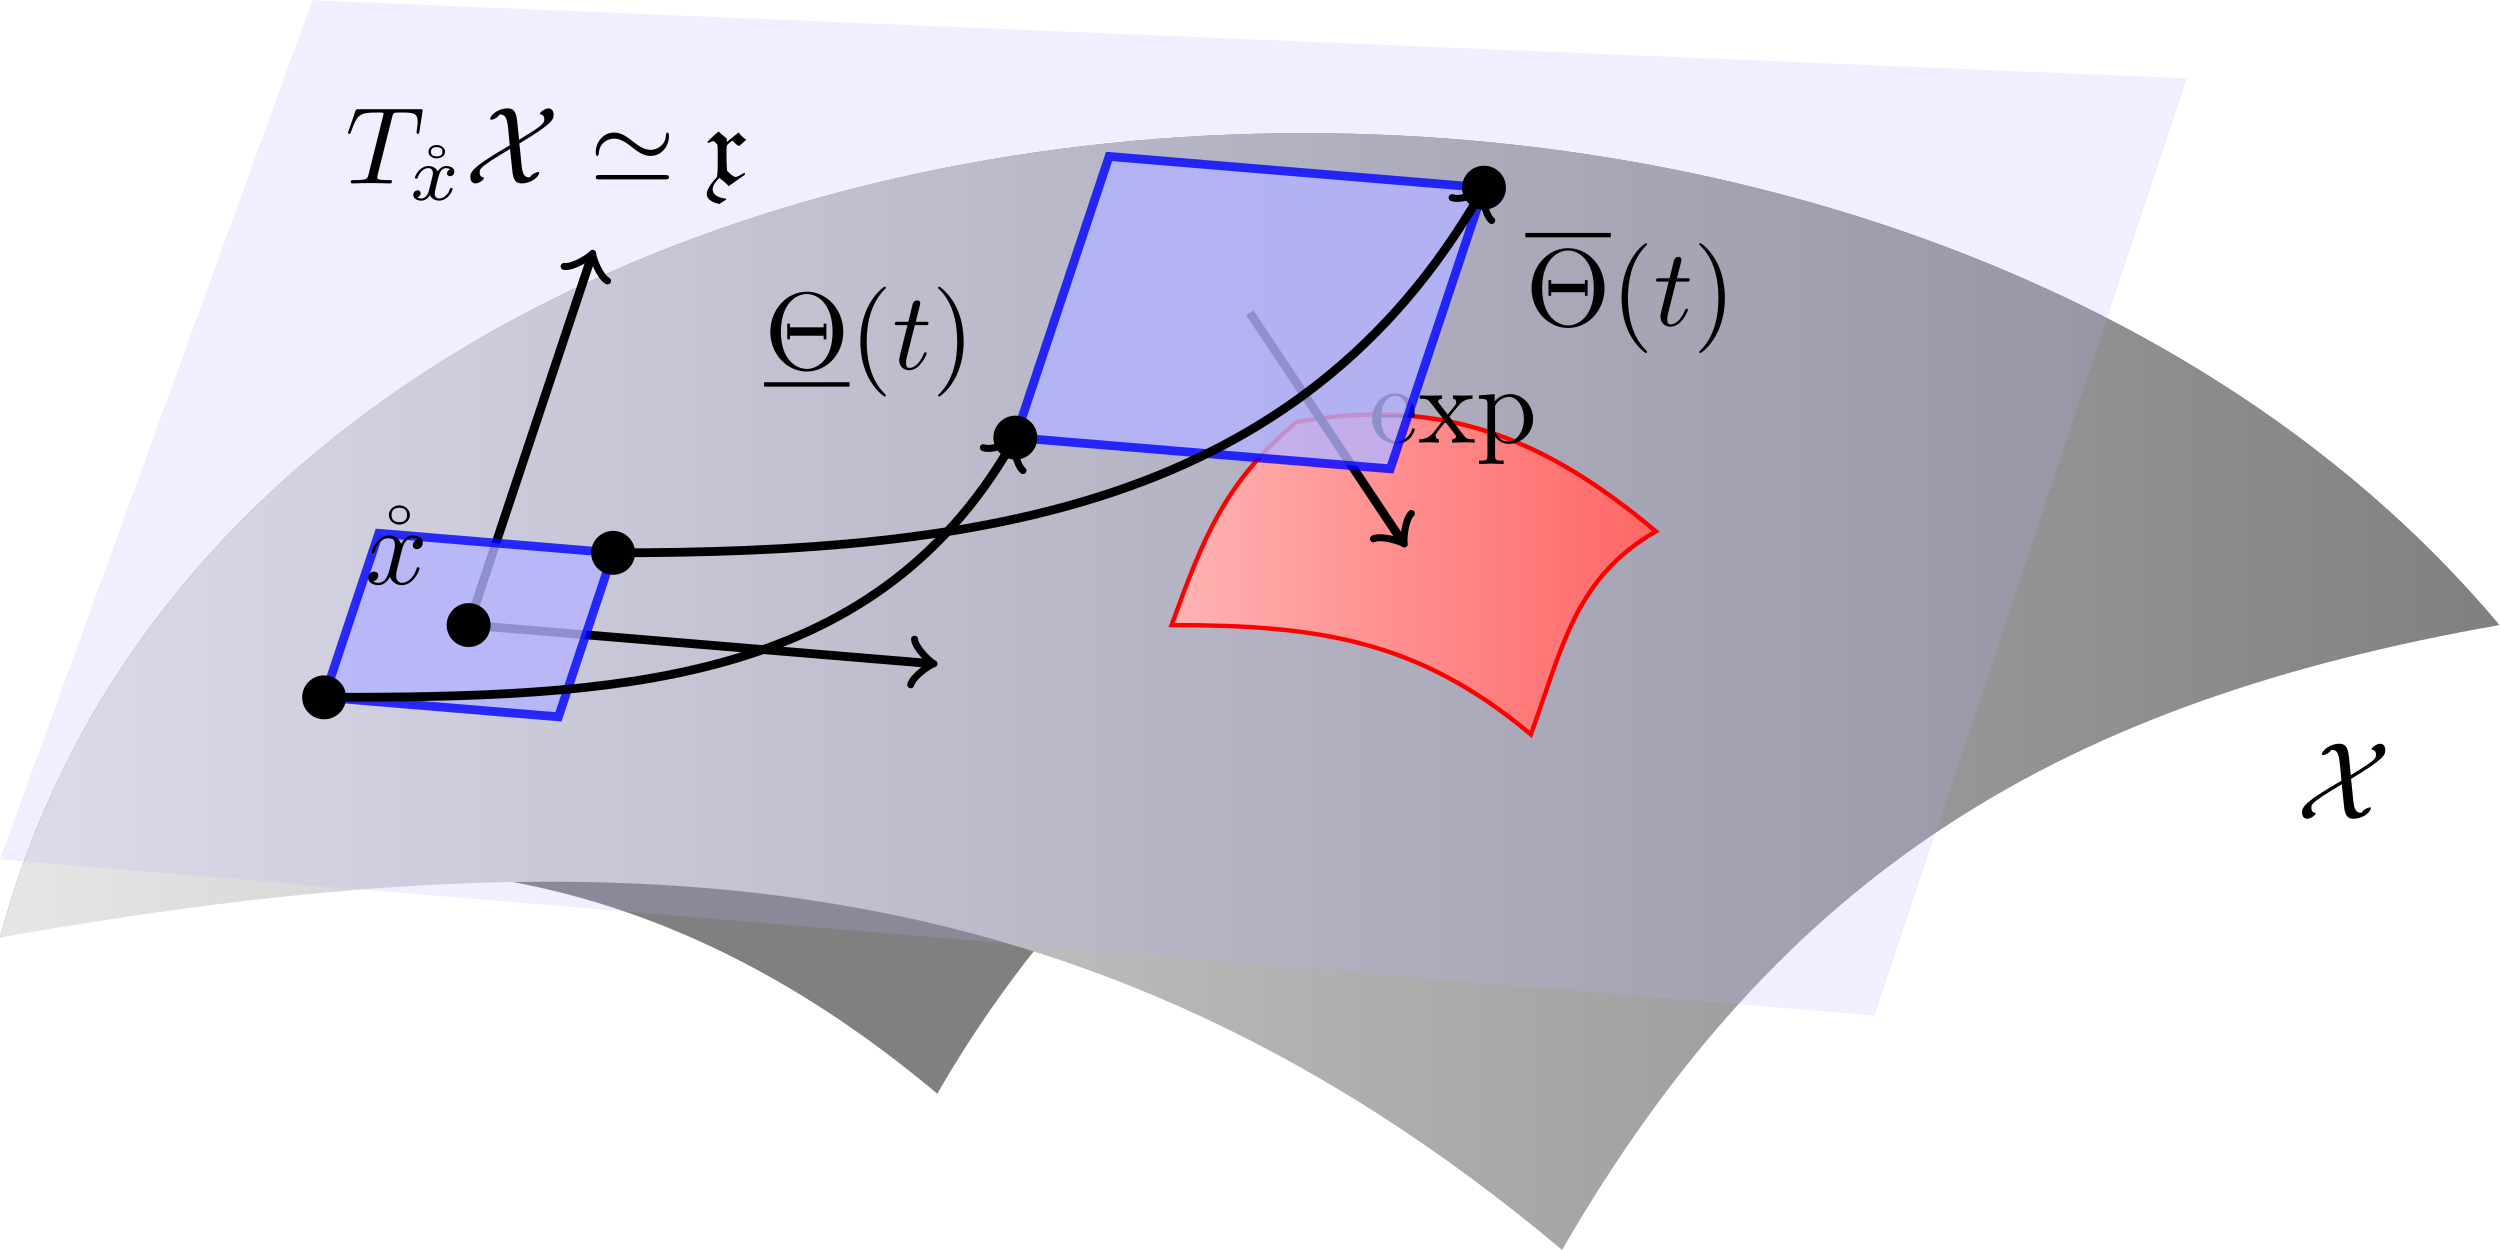
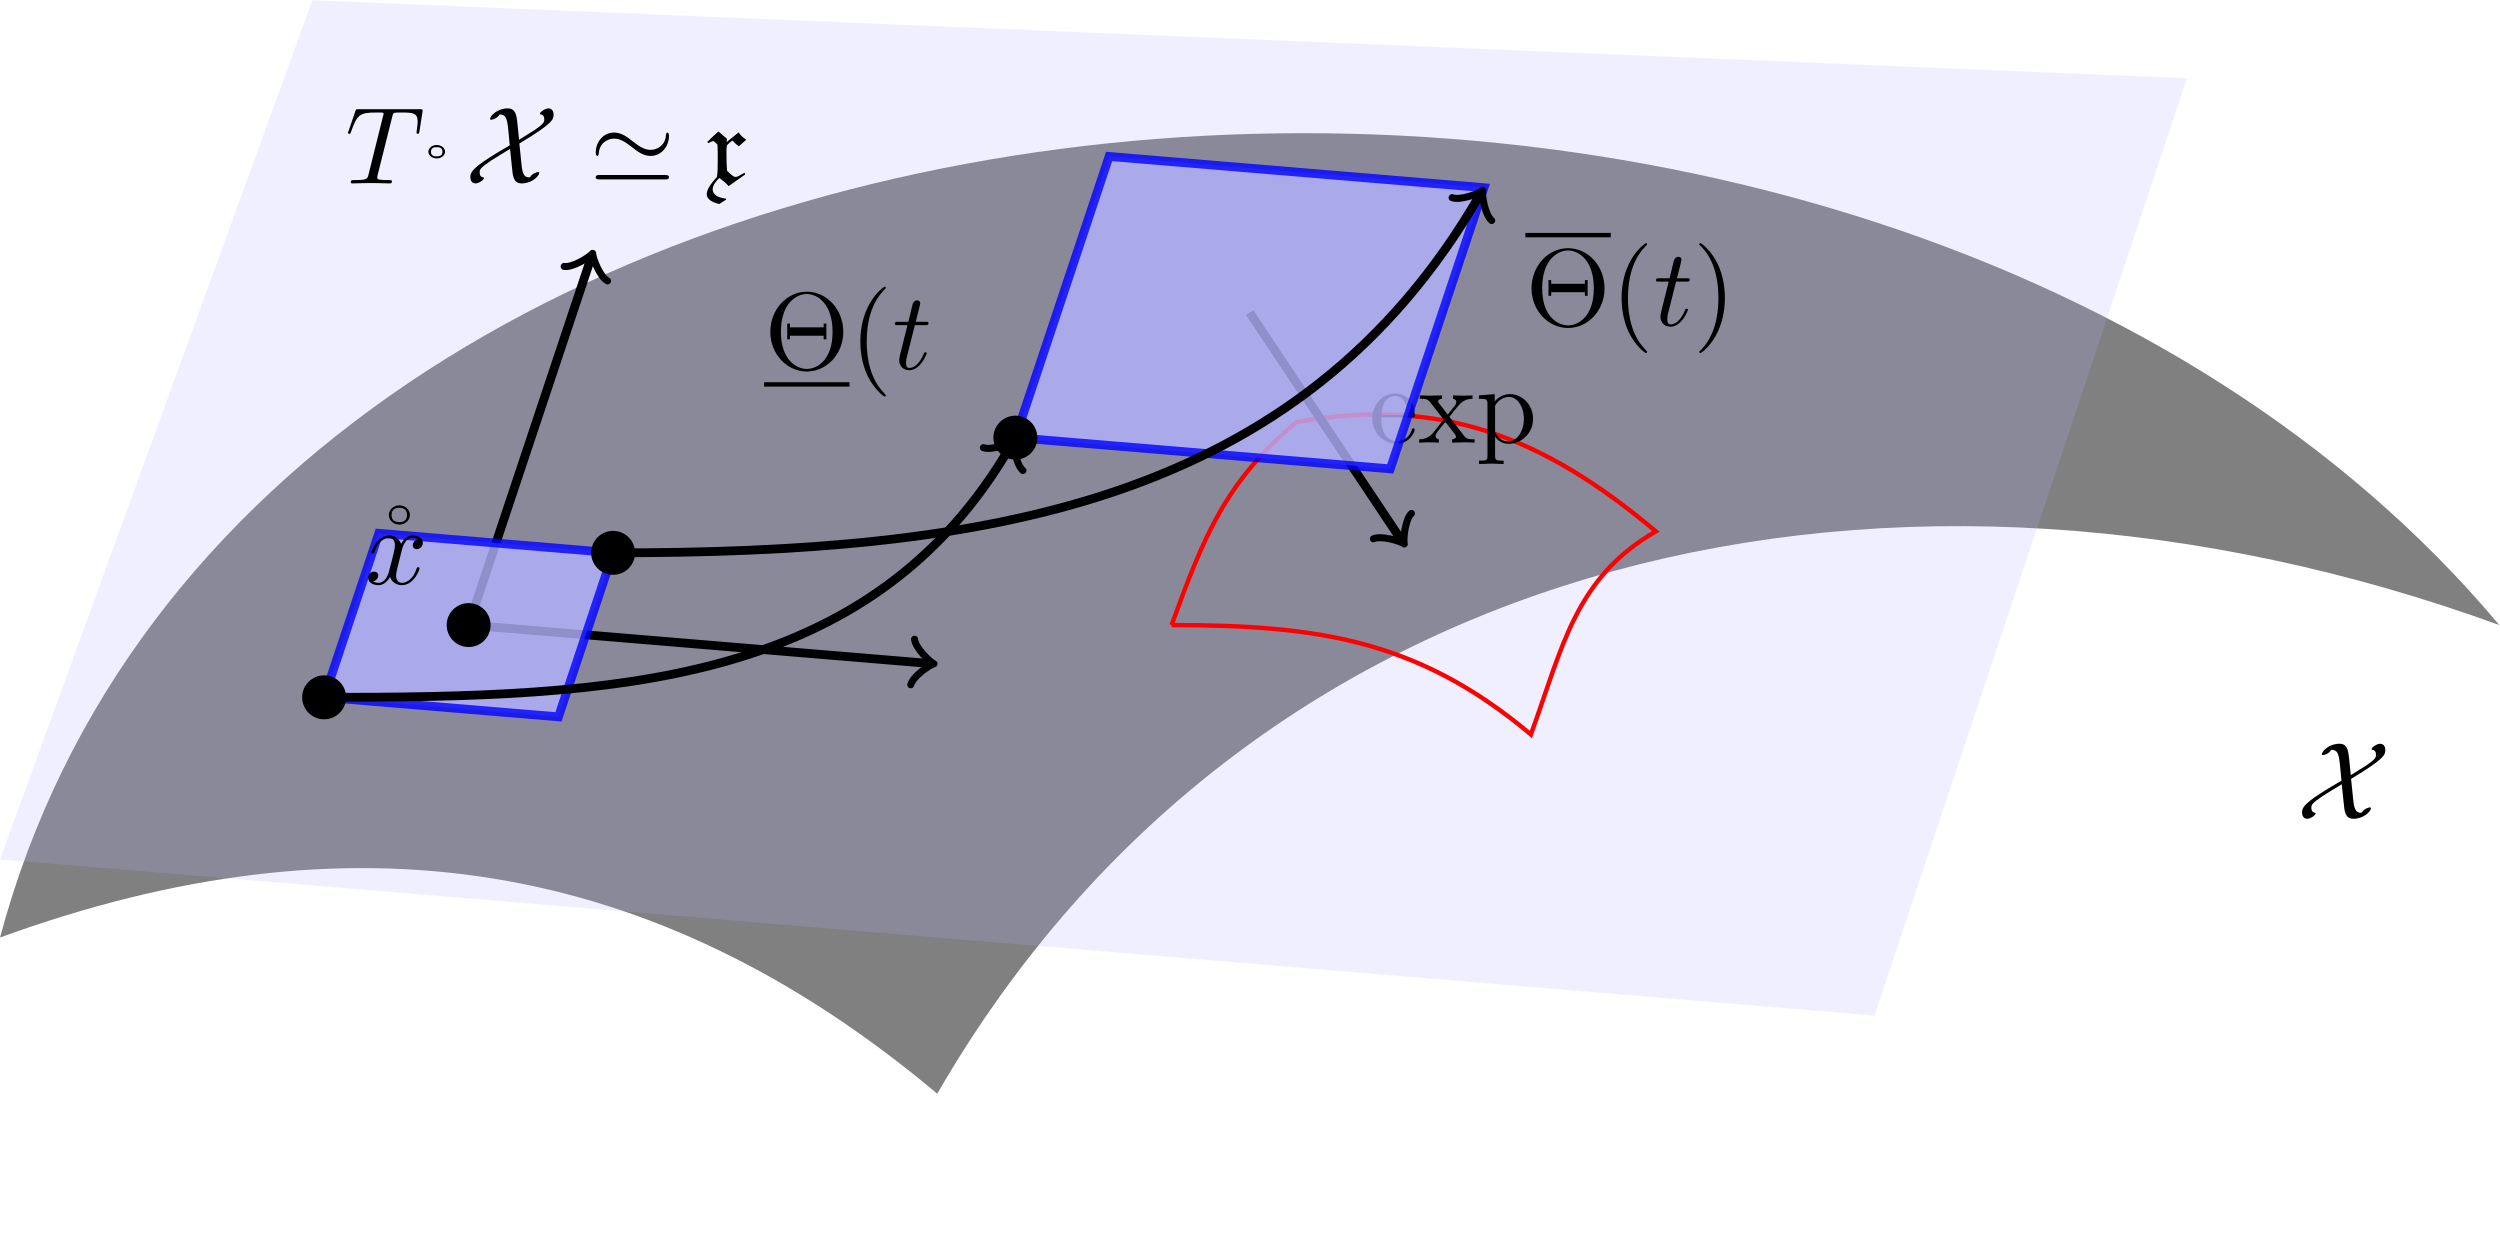
<svg xmlns="http://www.w3.org/2000/svg" xmlns:ns1="http://sodipodi.sourceforge.net/DTD/sodipodi-0.dtd" xmlns:ns2="http://www.inkscape.org/namespaces/inkscape" version="1.1" id="svg1" width="302.366" height="151.183" viewBox="0 0 302.366 151.183" ns1:docname="2024_CDC_LieReach-8.pdf">
  <defs id="defs1">
    <linearGradient x1="0" y1="0" x2="0" y2="100.001" gradientUnits="userSpaceOnUse" id="linearGradient24">
      <stop style="stop-opacity:1;stop-color:#808080" offset="0" id="stop20" />
      <stop style="stop-opacity:1;stop-color:#808080" offset="0.25" id="stop21" />
      <stop style="stop-opacity:1;stop-color:#b3b3b3" offset="0.5" id="stop22" />
      <stop style="stop-opacity:1;stop-color:#e6e6e6" offset="0.75" id="stop23" />
      <stop style="stop-opacity:1;stop-color:#e6e6e6" offset="1" id="stop24" />
    </linearGradient>
    <clipPath clipPathUnits="userSpaceOnUse" id="clipPath25">
-       <path d="M 0,0 C 55.513,9.788 98.553,7.887 141.734,-28.347 161.741,6.306 187.368,21.399 226.774,28.347 169.483,96.623 23.068,86.092 0,0 Z" transform="matrix(1.333,0,0,-1.333,429.619,339.067)" id="path25" />
-     </clipPath>
+       </clipPath>
    <linearGradient x1="0" y1="0" x2="0" y2="100.001" gradientUnits="userSpaceOnUse" id="linearGradient42">
      <stop style="stop-opacity:1;stop-color:#ff6666" offset="0" id="stop38" />
      <stop style="stop-opacity:1;stop-color:#ff6666" offset="0.25" id="stop39" />
      <stop style="stop-opacity:1;stop-color:#ff8c8c" offset="0.5" id="stop40" />
      <stop style="stop-opacity:1;stop-color:#ffb3b3" offset="0.75" id="stop41" />
      <stop style="stop-opacity:1;stop-color:#ffb3b3" offset="1" id="stop42" />
    </linearGradient>
    <clipPath clipPathUnits="userSpaceOnUse" id="clipPath43">
-       <path d="m 106.301,28.347 c 13.335,0 22.383,-1.35 32.599,-9.922 2.897,7.96 4.003,14.19 11.339,18.426 -10.215,8.572 -19.466,12.237 -32.599,9.921 -6.489,-5.445 -8.441,-10.465 -11.339,-18.425 z" transform="matrix(1.333,0,0,-1.333,429.619,339.067)" id="path43" />
-     </clipPath>
+       </clipPath>
  </defs>
  <ns1:namedview id="namedview1" pagecolor="#ffffff" bordercolor="#000000" borderopacity="0.25" ns2:showpageshadow="2" ns2:pageopacity="0.0" ns2:pagecheckerboard="0" ns2:deskcolor="#d1d1d1">
    <ns2:page x="0" y="0" width="302.366" height="151.183" id="page2" margin="0" bleed="0" />
  </ns1:namedview>
  <g id="g1" ns2:groupmode="layer" ns2:label="1" transform="translate(-429.619,-225.679)">
    <path id="path20" d="M 0,0 C 31.656,11.522 59.234,7.481 85.04,-14.173 113.912,35.834 172.513,48.097 226.774,28.347 169.483,96.623 23.068,86.092 0,0 Z" style="fill:#808080;fill-opacity:1;fill-rule:nonzero;stroke:none" transform="matrix(1.333,0,0,-1.333,429.619,339.067)" />
    <g id="g24" clip-path="url(#clipPath25)">
      <path d="M 0,0 H 100 V 100 H 0 Z" transform="matrix(0,-3.333,-6.048,0,883.204,460.196)" style="fill:url(#linearGradient24);stroke:none" id="path24" />
    </g>
    <path id="path26" d="M 0,7.087 170.081,-7.087 198.428,77.954 28.347,85.04 Z" style="fill:#b3b3ff;fill-opacity:0.2;fill-rule:nonzero;stroke:none" transform="matrix(1.333,0,0,-1.333,429.619,339.067)" />
    <g id="g26" aria-label="T&#10;˚x&#10;X≃x" transform="matrix(1.333,0,0,1.333,471.388,247.861)">
      <path id="path27" d="m 4.253,-6.045 c 0.07,-0.281 0.105,-0.34 0.234,-0.363 0.082,-0.023 0.41,-0.023 0.621,-0.023 1.008,0 1.453,0.035 1.453,0.82 0,0.141 -0.035,0.527 -0.082,0.797 0,0.035 -0.023,0.152 -0.023,0.188 0,0.059 0.023,0.129 0.117,0.129 0.105,0 0.129,-0.082 0.152,-0.234 l 0.27,-1.734 c 0.012,-0.035 0.012,-0.141 0.012,-0.164 0,-0.105 -0.094,-0.105 -0.27,-0.105 H 1.218 c -0.246,0 -0.258,0 -0.316,0.199 l -0.598,1.746 c -0.012,0.023 -0.07,0.164 -0.07,0.176 0,0.07 0.059,0.117 0.129,0.117 0.094,0 0.105,-0.047 0.164,-0.211 0.539,-1.547 0.797,-1.723 2.273,-1.723 h 0.387 c 0.281,0 0.281,0.035 0.281,0.117 0,0.059 -0.035,0.176 -0.047,0.211 l -1.324,5.32 c -0.094,0.363 -0.129,0.48 -1.195,0.48 -0.352,0 -0.41,0 -0.41,0.188 0,0.117 0.105,0.117 0.164,0.117 0.27,0 0.551,-0.023 0.82,-0.023 0.281,0 0.562,-0.012 0.844,-0.012 0.281,0 0.562,0.012 0.832,0.012 0.281,0 0.586,0.023 0.867,0.023 0.094,0 0.211,0 0.211,-0.199 0,-0.105 -0.082,-0.105 -0.34,-0.105 -0.246,0 -0.375,0 -0.633,-0.023 -0.293,-0.035 -0.363,-0.059 -0.363,-0.223 0,-0.012 0,-0.059 0.035,-0.211 z m 0,0" style="fill:#000000;fill-opacity:1;fill-rule:nonzero;stroke:none" />
      <path id="path28" d="m 9.046,-2.864 c 0,-0.352 -0.34,-0.621 -0.762,-0.621 -0.434,0 -0.75,0.293 -0.75,0.609 0,0.34 0.34,0.609 0.75,0.609 0.445,0 0.762,-0.293 0.762,-0.598 z m -0.762,0.41 c -0.176,0 -0.516,-0.023 -0.516,-0.41 0,-0.387 0.293,-0.422 0.516,-0.422 0.234,0 0.527,0.035 0.527,0.422 0,0.387 -0.34,0.41 -0.527,0.41 z m 0,0" style="fill:#000000;fill-opacity:1;fill-rule:nonzero;stroke:none" />
-       <path id="path29" d="m 7.558,0.757 c -0.07,0.234 -0.293,0.609 -0.656,0.609 -0.023,0 -0.223,0 -0.375,-0.094 0.281,-0.094 0.305,-0.34 0.305,-0.387 0,-0.152 -0.117,-0.258 -0.281,-0.258 -0.188,0 -0.387,0.164 -0.387,0.434 0,0.34 0.387,0.504 0.727,0.504 0.316,0 0.609,-0.199 0.785,-0.492 0.164,0.363 0.551,0.492 0.82,0.492 0.809,0 1.23,-0.867 1.23,-1.066 0,-0.094 -0.094,-0.094 -0.105,-0.094 -0.105,0 -0.105,0.035 -0.141,0.117 -0.141,0.48 -0.562,0.844 -0.949,0.844 -0.281,0 -0.422,-0.188 -0.422,-0.445 0,-0.188 0.164,-0.82 0.363,-1.594 0.129,-0.539 0.445,-0.715 0.68,-0.715 0.012,0 0.223,0 0.375,0.105 -0.223,0.059 -0.305,0.258 -0.305,0.375 0,0.152 0.117,0.258 0.281,0.258 0.152,0 0.387,-0.129 0.387,-0.422 0,-0.387 -0.445,-0.504 -0.727,-0.504 -0.352,0 -0.633,0.223 -0.785,0.492 -0.117,-0.293 -0.445,-0.492 -0.832,-0.492 -0.785,0 -1.23,0.855 -1.23,1.066 0,0.082 0.105,0.082 0.117,0.082 0.094,0 0.105,-0.023 0.141,-0.117 0.176,-0.539 0.609,-0.844 0.949,-0.844 0.234,0 0.422,0.129 0.422,0.469 0,0.129 -0.082,0.48 -0.152,0.715 z m 0,0" style="fill:#000000;fill-opacity:1;fill-rule:nonzero;stroke:none" />
      <path id="path30" d="m 15.608,-5.483 c -0.082,-0.75 -0.176,-1.324 -0.879,-1.324 -0.938,0 -1.594,0.68 -1.594,0.961 0,0.07 0.059,0.07 0.117,0.07 0.105,0 0.539,-0.129 0.727,-0.469 l 0.012,-0.012 c 0.551,0 0.68,0.316 0.785,1.336 l 0.141,1.465 c -0.363,0.199 -1.711,1.008 -2.426,1.5 -1.137,0.809 -1.148,1.113 -1.148,1.395 0,0.34 0.176,0.562 0.469,0.562 0.305,0 0.762,-0.328 0.762,-0.48 0,-0.047 -0.035,-0.059 -0.07,-0.07 -0.082,-0.012 -0.316,-0.047 -0.316,-0.434 0,-0.27 0,-0.387 1.055,-1.102 0.609,-0.398 1.184,-0.715 1.699,-1.043 0,0.023 0.152,1.512 0.176,1.688 0.07,0.785 0.141,1.441 0.879,1.441 0.949,0 1.594,-0.68 1.594,-0.961 0,-0.07 -0.047,-0.07 -0.105,-0.07 -0.105,0 -0.539,0.129 -0.727,0.469 -0.035,0.012 -0.082,0.012 -0.105,0.012 -0.562,0 -0.621,-0.621 -0.703,-1.465 -0.023,-0.316 -0.059,-0.574 -0.164,-1.605 3.105,-1.863 3.105,-2.203 3.105,-2.625 0,-0.34 -0.176,-0.562 -0.469,-0.562 -0.305,0 -0.773,0.34 -0.773,0.48 0,0.059 0.07,0.07 0.07,0.07 0.082,0.012 0.328,0.047 0.328,0.445 0,0.246 -0.035,0.398 -0.879,0.973 -0.305,0.199 -0.715,0.457 -1.406,0.879 z m 13.755,1.184 c 0,-0.223 -0.07,-0.316 -0.141,-0.316 -0.047,0 -0.129,0.047 -0.141,0.27 -0.035,0.832 -0.738,1.301 -1.383,1.301 -0.598,0 -1.078,-0.352 -1.594,-0.75 -0.527,-0.422 -1.055,-0.82 -1.723,-0.82 -0.984,0 -1.664,0.867 -1.664,1.805 0,0.305 0.129,0.316 0.141,0.316 0.105,0 0.141,-0.199 0.141,-0.234 0.047,-0.973 0.844,-1.336 1.383,-1.336 0.598,0 1.078,0.352 1.594,0.75 0.527,0.422 1.055,0.82 1.723,0.82 0.973,0 1.664,-0.867 1.664,-1.805 z m -6.293,3.539 c -0.152,0 -0.352,0 -0.352,0.199 0,0.199 0.176,0.199 0.352,0.199 h 5.941 c 0.164,0 0.352,0 0.352,-0.199 0,-0.199 -0.188,-0.199 -0.363,-0.199 z m 0,0" style="fill:#000000;fill-opacity:1;fill-rule:nonzero;stroke:none" />
      <path id="path31" d="m 34.596,-3.749 0.023,-0.305 c -0.129,-0.094 -0.504,-0.434 -0.762,-0.656 -0.352,0.305 -0.703,0.621 -1.031,0.961 l 0.129,0.082 c 0.047,0 0.34,-0.176 0.41,-0.176 0.082,0 0.258,0.176 0.398,0.328 0.035,0.527 0.023,1.078 0.023,1.605 0,0.41 0,0.902 -0.07,1.324 -0.387,0.434 -0.926,1.055 -0.926,1.559 0,0.539 0.656,0.785 1.125,0.902 l 0.633,-0.398 v -0.094 c -0.516,-0.047 -1.219,-0.258 -1.219,-0.844 0,-0.387 0.328,-0.773 0.609,-1.031 0.305,0.223 0.586,0.457 0.844,0.738 l 1.477,-1.043 -0.023,-0.176 -0.633,0.34 c -0.094,0.047 -0.164,0.035 -0.223,0.047 -0.188,0 -0.574,-0.387 -0.75,-0.574 -0.035,-0.469 -0.047,-0.961 -0.047,-1.43 0,-0.246 -0.023,-0.562 0.047,-0.867 0.07,-0.094 0.34,-0.34 0.48,-0.434 0.129,0.094 0.316,0.375 0.598,0.516 l 0.668,-0.586 c -0.27,-0.188 -0.527,-0.387 -0.691,-0.668 z m 0,0" style="fill:#000000;fill-opacity:1;fill-rule:nonzero;stroke:none" />
    </g>
    <path id="path32" d="M 42.52,28.347 84.336,24.862" style="fill:none;stroke:#000000;stroke-width:0.797;stroke-linecap:butt;stroke-linejoin:miter;stroke-miterlimit:10;stroke-dasharray:none;stroke-opacity:1" transform="matrix(1.333,0,0,-1.333,429.619,339.067)" />
    <path id="path33" d="M -1.554,2.072 C -1.425,1.295 0,0.13 0.389,0 0,-0.13 -1.425,-1.295 -1.554,-2.072" style="fill:none;stroke:#000000;stroke-width:0.638;stroke-linecap:round;stroke-linejoin:round;stroke-miterlimit:10;stroke-dasharray:none;stroke-opacity:1" transform="matrix(1.329,0.111,0.111,-1.329,542.066,305.917)" />
    <path id="path34" d="M 42.52,28.347 53.635,61.692" style="fill:none;stroke:#000000;stroke-width:0.797;stroke-linecap:butt;stroke-linejoin:miter;stroke-miterlimit:10;stroke-dasharray:none;stroke-opacity:1" transform="matrix(1.333,0,0,-1.333,429.619,339.067)" />
    <path id="path35" d="M -1.554,2.072 C -1.425,1.295 0,0.13 0.389,0 0,-0.13 -1.425,-1.295 -1.554,-2.072" style="fill:none;stroke:#000000;stroke-width:0.638;stroke-linecap:round;stroke-linejoin:round;stroke-miterlimit:10;stroke-dasharray:none;stroke-opacity:1" transform="matrix(0.422,-1.265,-1.265,-0.422,501.132,256.811)" />
    <path id="path36" d="M 29.41,21.791 50.67,20.02 55.631,34.902 34.371,36.674 Z" style="fill:#b3b3ff;fill-opacity:0.8;fill-rule:nonzero;stroke:#0000ff;stroke-width:0.797;stroke-linecap:butt;stroke-linejoin:miter;stroke-miterlimit:10;stroke-dasharray:none;stroke-opacity:0.8" transform="matrix(1.333,0,0,-1.333,429.619,339.067)" />
    <path id="path37" d="m 31.402,21.791 c 0,1.1 -0.892,1.993 -1.993,1.993 -1.1,0 -1.993,-0.892 -1.993,-1.993 0,-1.1 0.892,-1.993 1.993,-1.993 1.1,0 1.993,0.892 1.993,1.993 z" style="fill:#000000;fill-opacity:1;fill-rule:nonzero;stroke:none" transform="matrix(1.333,0,0,-1.333,429.619,339.067)" />
    <path id="path38" d="m 57.623,34.902 c 0,1.1 -0.892,1.993 -1.993,1.993 -1.1,0 -1.993,-0.892 -1.993,-1.993 0,-1.1 0.892,-1.993 1.993,-1.993 1.1,0 1.993,0.892 1.993,1.993 z" style="fill:#000000;fill-opacity:1;fill-rule:nonzero;stroke:none" transform="matrix(1.333,0,0,-1.333,429.619,339.067)" />
    <g id="g42" clip-path="url(#clipPath43)">
      <path d="M 0,0 H 100 V 100 H 0 Z" transform="matrix(0,-0.818,-1.172,0,659.234,334.945)" style="fill:url(#linearGradient42);stroke:none" id="path42" />
    </g>
-     <path id="path44" d="m 106.301,28.347 c 13.335,0 22.383,-1.35 32.599,-9.922 2.897,7.96 4.003,14.19 11.339,18.426 -10.215,8.572 -19.466,12.237 -32.599,9.921 -6.489,-5.445 -8.441,-10.465 -11.339,-18.425 z" style="fill:none;stroke:#ff0000;stroke-width:0.399;stroke-linecap:butt;stroke-linejoin:miter;stroke-miterlimit:10;stroke-dasharray:none;stroke-opacity:1" transform="matrix(1.333,0,0,-1.333,429.619,339.067)" />
+     <path id="path44" d="m 106.301,28.347 c 13.335,0 22.383,-1.35 32.599,-9.922 2.897,7.96 4.003,14.19 11.339,18.426 -10.215,8.572 -19.466,12.237 -32.599,9.921 -6.489,-5.445 -8.441,-10.465 -11.339,-18.425 " style="fill:none;stroke:#ff0000;stroke-width:0.399;stroke-linecap:butt;stroke-linejoin:miter;stroke-miterlimit:10;stroke-dasharray:none;stroke-opacity:1" transform="matrix(1.333,0,0,-1.333,429.619,339.067)" />
    <path id="path45" d="m 113.387,56.694 13.781,-20.672" style="fill:none;stroke:#000000;stroke-width:0.797;stroke-linecap:butt;stroke-linejoin:miter;stroke-miterlimit:10;stroke-dasharray:none;stroke-opacity:1" transform="matrix(1.333,0,0,-1.333,429.619,339.067)" />
    <path id="path46" d="M -1.554,2.072 C -1.425,1.295 0,0.13 0.389,0 0,-0.13 -1.425,-1.295 -1.554,-2.072" style="fill:none;stroke:#000000;stroke-width:0.638;stroke-linecap:round;stroke-linejoin:round;stroke-miterlimit:10;stroke-dasharray:none;stroke-opacity:1" transform="matrix(0.74,1.109,1.109,-0.74,599.176,291.037)" />
    <path id="path47" d="m 1.113,-2.508 c 0.059,-1.488 0.902,-1.734 1.242,-1.734 1.02,0 1.125,1.348 1.125,1.734 z m -0.012,0.211 h 2.789 c 0.211,0 0.246,0 0.246,-0.211 0,-0.984 -0.539,-1.957 -1.781,-1.957 -1.16,0 -2.074,1.031 -2.074,2.273 0,1.336 1.043,2.297 2.191,2.297 1.219,0 1.664,-1.102 1.664,-1.289 0,-0.105 -0.082,-0.117 -0.129,-0.117 -0.094,0 -0.117,0.059 -0.129,0.141 -0.352,1.02 -1.254,1.02 -1.348,1.02 -0.504,0 -0.902,-0.293 -1.125,-0.668 C 1.101,-1.289 1.101,-1.945 1.101,-2.297 Z m 6.185,-0.047 c 0.293,-0.375 0.68,-0.867 0.914,-1.125 C 8.516,-3.82 8.914,-3.973 9.383,-3.984 V -4.289 C 9.125,-4.277 8.832,-4.266 8.574,-4.266 8.27,-4.266 7.742,-4.289 7.614,-4.289 v 0.305 C 7.824,-3.961 7.907,-3.832 7.907,-3.68 c 0,0.164 -0.105,0.293 -0.152,0.352 L 7.133,-2.555 6.36,-3.551 c -0.094,-0.105 -0.094,-0.129 -0.094,-0.188 0,-0.152 0.152,-0.234 0.352,-0.246 V -4.289 c -0.258,0 -0.914,0.023 -1.078,0.023 -0.211,0 -0.68,-0.012 -0.949,-0.023 v 0.305 c 0.703,0 0.715,0.012 1.184,0.609 l 0.984,1.277 -0.938,1.195 C 5.34,-0.328 4.754,-0.305 4.543,-0.305 V 6.25e-5 C 4.801,-0.023 5.117,-0.035 5.375,-0.035 c 0.281,0 0.703,0.023 0.949,0.035 V -0.305 C 6.102,-0.34 6.032,-0.469 6.032,-0.621 c 0,-0.211 0.293,-0.539 0.891,-1.266 l 0.762,0.996 c 0.082,0.117 0.211,0.27 0.211,0.328 0,0.094 -0.094,0.246 -0.363,0.258 V 6.25e-5 c 0.305,-0.012 0.855,-0.035 1.078,-0.035 0.27,0 0.656,0.012 0.961,0.035 V -0.305 C 9.031,-0.305 8.844,-0.328 8.621,-0.621 Z m 4.11,-1.406 v -0.656 L 9.966,-4.289 v 0.305 c 0.703,0 0.773,0.059 0.773,0.492 v 4.664 c 0,0.457 -0.105,0.457 -0.773,0.457 V 1.934 C 10.306,1.922 10.822,1.899 11.079,1.899 c 0.27,0 0.773,0.023 1.125,0.035 V 1.629 c -0.668,0 -0.773,0 -0.773,-0.457 V -0.586 c 0.047,0.152 0.469,0.691 1.219,0.691 1.184,0 2.227,-0.973 2.227,-2.262 0,-1.266 -0.973,-2.25 -2.086,-2.25 -0.773,0 -1.195,0.445 -1.395,0.656 z m 0.035,2.613 V -3.352 c 0.281,-0.516 0.773,-0.797 1.277,-0.797 0.727,0 1.336,0.867 1.336,1.992 0,1.207 -0.691,2.051 -1.43,2.051 -0.398,0 -0.773,-0.199 -1.043,-0.609 -0.141,-0.211 -0.141,-0.223 -0.141,-0.422 z m 0,0" style="fill:#000000;fill-opacity:1;fill-rule:nonzero;stroke:none" aria-label="exp" transform="matrix(1.333,0,0,1.333,595.208,279.219)" />
    <path id="path48" d="m 92.127,45.355 34.016,-2.835 8.504,25.512 -34.016,2.835 z" style="fill:#b3b3ff;fill-opacity:0.8;fill-rule:nonzero;stroke:#0000ff;stroke-width:0.797;stroke-linecap:butt;stroke-linejoin:miter;stroke-miterlimit:10;stroke-dasharray:none;stroke-opacity:0.8" transform="matrix(1.333,0,0,-1.333,429.619,339.067)" />
    <path id="path49" d="m 94.12,45.355 c 0,1.1 -0.892,1.993 -1.993,1.993 -1.1,0 -1.993,-0.892 -1.993,-1.993 0,-1.1 0.892,-1.993 1.993,-1.993 1.1,0 1.993,0.892 1.993,1.993 z" style="fill:#000000;fill-opacity:1;fill-rule:nonzero;stroke:none" transform="matrix(1.333,0,0,-1.333,429.619,339.067)" />
    <path id="path50" d="m 7.184,-3.375 c 0,-2.039 -1.5,-3.645 -3.316,-3.645 -1.781,0 -3.305,1.594 -3.305,3.645 0,2.039 1.535,3.598 3.305,3.598 1.816,0 3.316,-1.582 3.316,-3.598 z m -3.305,3.363 c -0.984,0 -2.355,-0.855 -2.355,-3.363 0,-2.566 1.383,-3.434 2.344,-3.434 1.008,0 2.344,0.914 2.344,3.434 0,2.543 -1.395,3.363 -2.332,3.363 z M 5.649,-4.125 H 5.403 v 0.34 H 2.344 V -4.125 H 2.098 v 1.43 h 0.246 v -0.328 h 3.059 v 0.328 h 0.246 z m 0,0" style="fill:#000000;fill-opacity:1;fill-rule:nonzero;stroke:none" aria-label="Θ" transform="matrix(1.333,0,0,1.333,522.035,270.316)" />
    <path id="path51" d="M 0,0 H 7.749" style="fill:none;stroke:#000000;stroke-width:0.398;stroke-linecap:butt;stroke-linejoin:miter;stroke-miterlimit:10;stroke-dasharray:none;stroke-opacity:1" transform="matrix(1.333,0,0,-1.333,522.035,272.175)" />
    <g id="g51" aria-label="(t)" transform="matrix(1.333,0,0,1.333,532.367,270.316)">
      <path id="path52" d="m 3.293,2.391 c 0,-0.035 0,-0.047 -0.164,-0.223 -1.242,-1.254 -1.57,-3.129 -1.57,-4.664 0,-1.723 0.387,-3.457 1.605,-4.711 0.129,-0.117 0.129,-0.129 0.129,-0.164 0,-0.07 -0.035,-0.105 -0.094,-0.105 -0.105,0 -0.996,0.68 -1.582,1.945 -0.516,1.102 -0.633,2.203 -0.633,3.035 0,0.785 0.117,1.992 0.656,3.117 0.598,1.219 1.453,1.875 1.559,1.875 0.059,0 0.094,-0.035 0.094,-0.105 z m 0,0" style="fill:#000000;fill-opacity:1;fill-rule:nonzero;stroke:none" />
      <path id="path53" d="m 5.924,-3.984 h 0.938 c 0.199,0 0.305,0 0.305,-0.199 0,-0.105 -0.105,-0.105 -0.281,-0.105 H 6.006 c 0.363,-1.418 0.41,-1.617 0.41,-1.676 0,-0.176 -0.117,-0.27 -0.293,-0.27 -0.023,0 -0.305,0.012 -0.398,0.352 l -0.387,1.594 h -0.938 c -0.199,0 -0.293,0 -0.293,0.188 0,0.117 0.07,0.117 0.27,0.117 H 5.256 c -0.715,2.824 -0.75,3 -0.75,3.176 0,0.539 0.375,0.914 0.914,0.914 1.008,0 1.582,-1.453 1.582,-1.535 0,-0.094 -0.082,-0.094 -0.117,-0.094 -0.094,0 -0.105,0.023 -0.152,0.141 -0.434,1.031 -0.961,1.277 -1.301,1.277 -0.199,0 -0.305,-0.129 -0.305,-0.457 0,-0.246 0.023,-0.316 0.059,-0.48 z m 0,0" style="fill:#000000;fill-opacity:1;fill-rule:nonzero;stroke:none" />
-       <path id="path54" d="m 10.354,-2.496 c 0,-0.773 -0.117,-1.98 -0.656,-3.105 -0.598,-1.219 -1.465,-1.875 -1.559,-1.875 -0.059,0 -0.105,0.047 -0.105,0.105 0,0.035 0,0.047 0.199,0.234 0.973,0.984 1.535,2.566 1.535,4.641 0,1.711 -0.363,3.457 -1.594,4.723 -0.141,0.117 -0.141,0.129 -0.141,0.164 0,0.059 0.047,0.105 0.105,0.105 0.094,0 0.996,-0.68 1.582,-1.945 C 10.225,-0.55 10.354,-1.652 10.354,-2.496 Z m 0,0" style="fill:#000000;fill-opacity:1;fill-rule:nonzero;stroke:none" />
    </g>
-     <path id="path55" d="m 136.64,68.032 c 0,1.1 -0.892,1.993 -1.993,1.993 -1.1,0 -1.993,-0.892 -1.993,-1.993 0,-1.1 0.892,-1.993 1.993,-1.993 1.1,0 1.993,0.892 1.993,1.993 z" style="fill:#000000;fill-opacity:1;fill-rule:nonzero;stroke:none" transform="matrix(1.333,0,0,-1.333,429.619,339.067)" />
    <path id="path56" d="M 0,0 H 7.749" style="fill:none;stroke:#000000;stroke-width:0.398;stroke-linecap:butt;stroke-linejoin:miter;stroke-miterlimit:10;stroke-dasharray:none;stroke-opacity:1" transform="matrix(1.333,0,0,-1.333,614.105,254.115)" />
    <g id="g56" aria-label="Θ(t)" transform="matrix(1.333,0,0,1.333,614.105,265.051)">
      <path id="path57" d="m 7.184,-3.375 c 0,-2.039 -1.5,-3.645 -3.316,-3.645 -1.781,0 -3.305,1.594 -3.305,3.645 0,2.039 1.535,3.598 3.305,3.598 1.816,0 3.316,-1.582 3.316,-3.598 z m -3.305,3.363 c -0.984,0 -2.355,-0.855 -2.355,-3.363 0,-2.566 1.383,-3.434 2.344,-3.434 1.008,0 2.344,0.914 2.344,3.434 0,2.543 -1.395,3.363 -2.332,3.363 z M 5.649,-4.125 H 5.402 v 0.34 H 2.344 V -4.125 H 2.098 v 1.43 h 0.246 v -0.328 h 3.059 v 0.328 h 0.246 z m 5.394,6.516 c 0,-0.035 0,-0.047 -0.164,-0.223 -1.242,-1.254 -1.57,-3.129 -1.57,-4.664 0,-1.723 0.387,-3.457 1.605,-4.711 0.129,-0.117 0.129,-0.129 0.129,-0.164 0,-0.07 -0.035,-0.105 -0.094,-0.105 -0.105,0 -0.996,0.68 -1.582,1.945 -0.516,1.102 -0.633,2.203 -0.633,3.035 0,0.785 0.117,1.992 0.656,3.117 0.598,1.219 1.453,1.875 1.559,1.875 0.059,0 0.094,-0.035 0.094,-0.105 z m 0,0" style="fill:#000000;fill-opacity:1;fill-rule:nonzero;stroke:none" />
      <path id="path58" d="m 13.673,-3.984 h 0.938 c 0.199,0 0.305,0 0.305,-0.199 0,-0.105 -0.105,-0.105 -0.281,-0.105 h -0.879 c 0.363,-1.418 0.41,-1.617 0.41,-1.676 0,-0.176 -0.117,-0.27 -0.293,-0.27 -0.023,0 -0.305,0.012 -0.398,0.352 l -0.387,1.594 h -0.938 c -0.199,0 -0.293,0 -0.293,0.188 0,0.117 0.07,0.117 0.27,0.117 h 0.879 c -0.715,2.824 -0.75,3 -0.75,3.176 0,0.539 0.375,0.914 0.914,0.914 1.008,0 1.582,-1.453 1.582,-1.535 0,-0.094 -0.082,-0.094 -0.117,-0.094 -0.094,0 -0.105,0.023 -0.152,0.141 -0.434,1.031 -0.961,1.277 -1.301,1.277 -0.199,0 -0.305,-0.129 -0.305,-0.457 0,-0.246 0.023,-0.316 0.059,-0.48 z m 0,0" style="fill:#000000;fill-opacity:1;fill-rule:nonzero;stroke:none" />
      <path id="path59" d="m 18.103,-2.496 c 0,-0.773 -0.117,-1.98 -0.656,-3.105 -0.598,-1.219 -1.465,-1.875 -1.559,-1.875 -0.059,0 -0.105,0.047 -0.105,0.105 0,0.035 0,0.047 0.199,0.234 0.973,0.984 1.535,2.566 1.535,4.641 0,1.711 -0.363,3.457 -1.594,4.723 -0.141,0.117 -0.141,0.129 -0.141,0.164 0,0.059 0.047,0.105 0.105,0.105 0.094,0 0.996,-0.68 1.582,-1.945 0.504,-1.102 0.633,-2.203 0.633,-3.047 z m 0,0" style="fill:#000000;fill-opacity:1;fill-rule:nonzero;stroke:none" />
    </g>
    <path id="path60" d="m 29.41,21.791 c 26.19,0 49.622,0.882 62.364,22.951" style="fill:none;stroke:#000000;stroke-width:0.797;stroke-linecap:butt;stroke-linejoin:miter;stroke-miterlimit:10;stroke-dasharray:none;stroke-opacity:1" transform="matrix(1.333,0,0,-1.333,429.619,339.067)" />
    <path id="path61" d="M -1.554,2.072 C -1.425,1.295 0,0.13 0.389,0 0,-0.13 -1.425,-1.295 -1.554,-2.072" style="fill:none;stroke:#000000;stroke-width:0.638;stroke-linecap:round;stroke-linejoin:round;stroke-miterlimit:10;stroke-dasharray:none;stroke-opacity:1" transform="matrix(0.667,-1.155,-1.155,-0.667,551.984,279.41)" />
    <path id="path62" d="m 55.631,34.902 c 33.414,0 62.309,4.193 78.663,32.518" style="fill:none;stroke:#000000;stroke-width:0.797;stroke-linecap:butt;stroke-linejoin:miter;stroke-miterlimit:10;stroke-dasharray:none;stroke-opacity:1" transform="matrix(1.333,0,0,-1.333,429.619,339.067)" />
    <path id="path63" d="M -1.554,2.072 C -1.425,1.295 0,0.13 0.389,0 0,-0.13 -1.425,-1.295 -1.554,-2.072" style="fill:none;stroke:#000000;stroke-width:0.638;stroke-linecap:round;stroke-linejoin:round;stroke-miterlimit:10;stroke-dasharray:none;stroke-opacity:1" transform="matrix(0.667,-1.155,-1.155,-0.667,608.677,249.173)" />
    <path id="path64" d="m 44.513,28.347 c 0,1.1 -0.892,1.993 -1.993,1.993 -1.1,0 -1.993,-0.892 -1.993,-1.993 0,-1.1 0.892,-1.993 1.993,-1.993 1.1,0 1.993,0.892 1.993,1.993 z" style="fill:#000000;fill-opacity:1;fill-rule:nonzero;stroke:none" transform="matrix(1.333,0,0,-1.333,429.619,339.067)" />
    <g id="g64" aria-label="˚x" transform="matrix(1.333,0,0,1.333,472.945,296.313)">
      <path id="path65" d="m 4.687,-6.27 c 0,-0.457 -0.41,-0.867 -0.949,-0.867 -0.574,0 -0.961,0.434 -0.961,0.867 0,0.504 0.445,0.879 0.949,0.879 0.551,0 0.961,-0.398 0.961,-0.879 z m -0.949,0.656 c -0.434,0 -0.715,-0.188 -0.715,-0.645 0,-0.457 0.27,-0.656 0.703,-0.656 0.422,0 0.703,0.188 0.703,0.645 0,0.457 -0.27,0.656 -0.691,0.656 z m 0,0" style="fill:#000000;fill-opacity:1;fill-rule:nonzero;stroke:none" />
      <path id="path66" d="m 3.94,-3.012 c 0.059,-0.258 0.293,-1.172 0.984,-1.172 0.047,0 0.293,0 0.504,0.129 -0.281,0.047 -0.48,0.305 -0.48,0.539 0,0.164 0.105,0.352 0.375,0.352 0.223,0 0.539,-0.188 0.539,-0.586 0,-0.516 -0.586,-0.656 -0.926,-0.656 -0.574,0 -0.926,0.527 -1.043,0.762 -0.258,-0.656 -0.785,-0.762 -1.078,-0.762 -1.043,0 -1.605,1.289 -1.605,1.535 0,0.105 0.105,0.105 0.117,0.105 0.082,0 0.117,-0.023 0.129,-0.117 0.34,-1.055 0.996,-1.301 1.336,-1.301 0.188,0 0.539,0.094 0.539,0.668 0,0.305 -0.164,0.973 -0.539,2.367 -0.152,0.621 -0.504,1.043 -0.949,1.043 -0.059,0 -0.281,0 -0.492,-0.129 0.246,-0.059 0.469,-0.27 0.469,-0.539 0,-0.27 -0.223,-0.352 -0.375,-0.352 -0.293,0 -0.539,0.258 -0.539,0.574 0,0.457 0.492,0.656 0.937,0.656 0.656,0 1.008,-0.691 1.043,-0.75 0.117,0.363 0.48,0.75 1.078,0.75 1.02,0 1.594,-1.277 1.594,-1.535 0,-0.094 -0.094,-0.094 -0.129,-0.094 -0.082,0 -0.105,0.035 -0.129,0.105 -0.328,1.066 -0.996,1.313 -1.324,1.313 -0.387,0 -0.539,-0.328 -0.539,-0.656 0,-0.223 0.059,-0.445 0.164,-0.879 z m 0,0" style="fill:#000000;fill-opacity:1;fill-rule:nonzero;stroke:none" />
    </g>
    <path id="path67" d="M 4.771,-5.485 C 4.689,-6.235 4.595,-6.809 3.892,-6.809 c -0.938,0 -1.594,0.68 -1.594,0.961 0,0.07 0.059,0.07 0.117,0.07 0.105,0 0.539,-0.129 0.727,-0.469 l 0.012,-0.012 c 0.551,0 0.68,0.316 0.785,1.336 l 0.141,1.465 c -0.363,0.199 -1.711,1.008 -2.426,1.5 -1.137,0.809 -1.148,1.113 -1.148,1.395 0,0.34 0.176,0.562 0.469,0.562 0.305,0 0.762,-0.328 0.762,-0.48 0,-0.047 -0.035,-0.059 -0.07,-0.07 -0.082,-0.012 -0.316,-0.047 -0.316,-0.434 0,-0.27 0,-0.387 1.055,-1.102 0.609,-0.398 1.184,-0.715 1.699,-1.043 0,0.023 0.152,1.512 0.176,1.688 0.07,0.785 0.141,1.441 0.879,1.441 0.949,0 1.594,-0.68 1.594,-0.961 0,-0.07 -0.047,-0.07 -0.105,-0.07 -0.105,0 -0.539,0.129 -0.727,0.469 -0.035,0.012 -0.082,0.012 -0.105,0.012 -0.562,0 -0.621,-0.621 -0.703,-1.465 -0.023,-0.316 -0.059,-0.574 -0.164,-1.605 3.105,-1.863 3.105,-2.203 3.105,-2.625 0,-0.34 -0.176,-0.562 -0.469,-0.562 -0.305,0 -0.773,0.34 -0.773,0.48 0,0.059 0.07,0.07 0.07,0.07 0.082,0.012 0.328,0.047 0.328,0.445 0,0.246 -0.035,0.398 -0.879,0.973 -0.305,0.199 -0.715,0.457 -1.406,0.879 z m 0,0" style="fill:#000000;fill-opacity:1;fill-rule:nonzero;stroke:none" aria-label="X" transform="matrix(1.333,0,0,1.333,707.373,324.708)" />
  </g>
</svg>